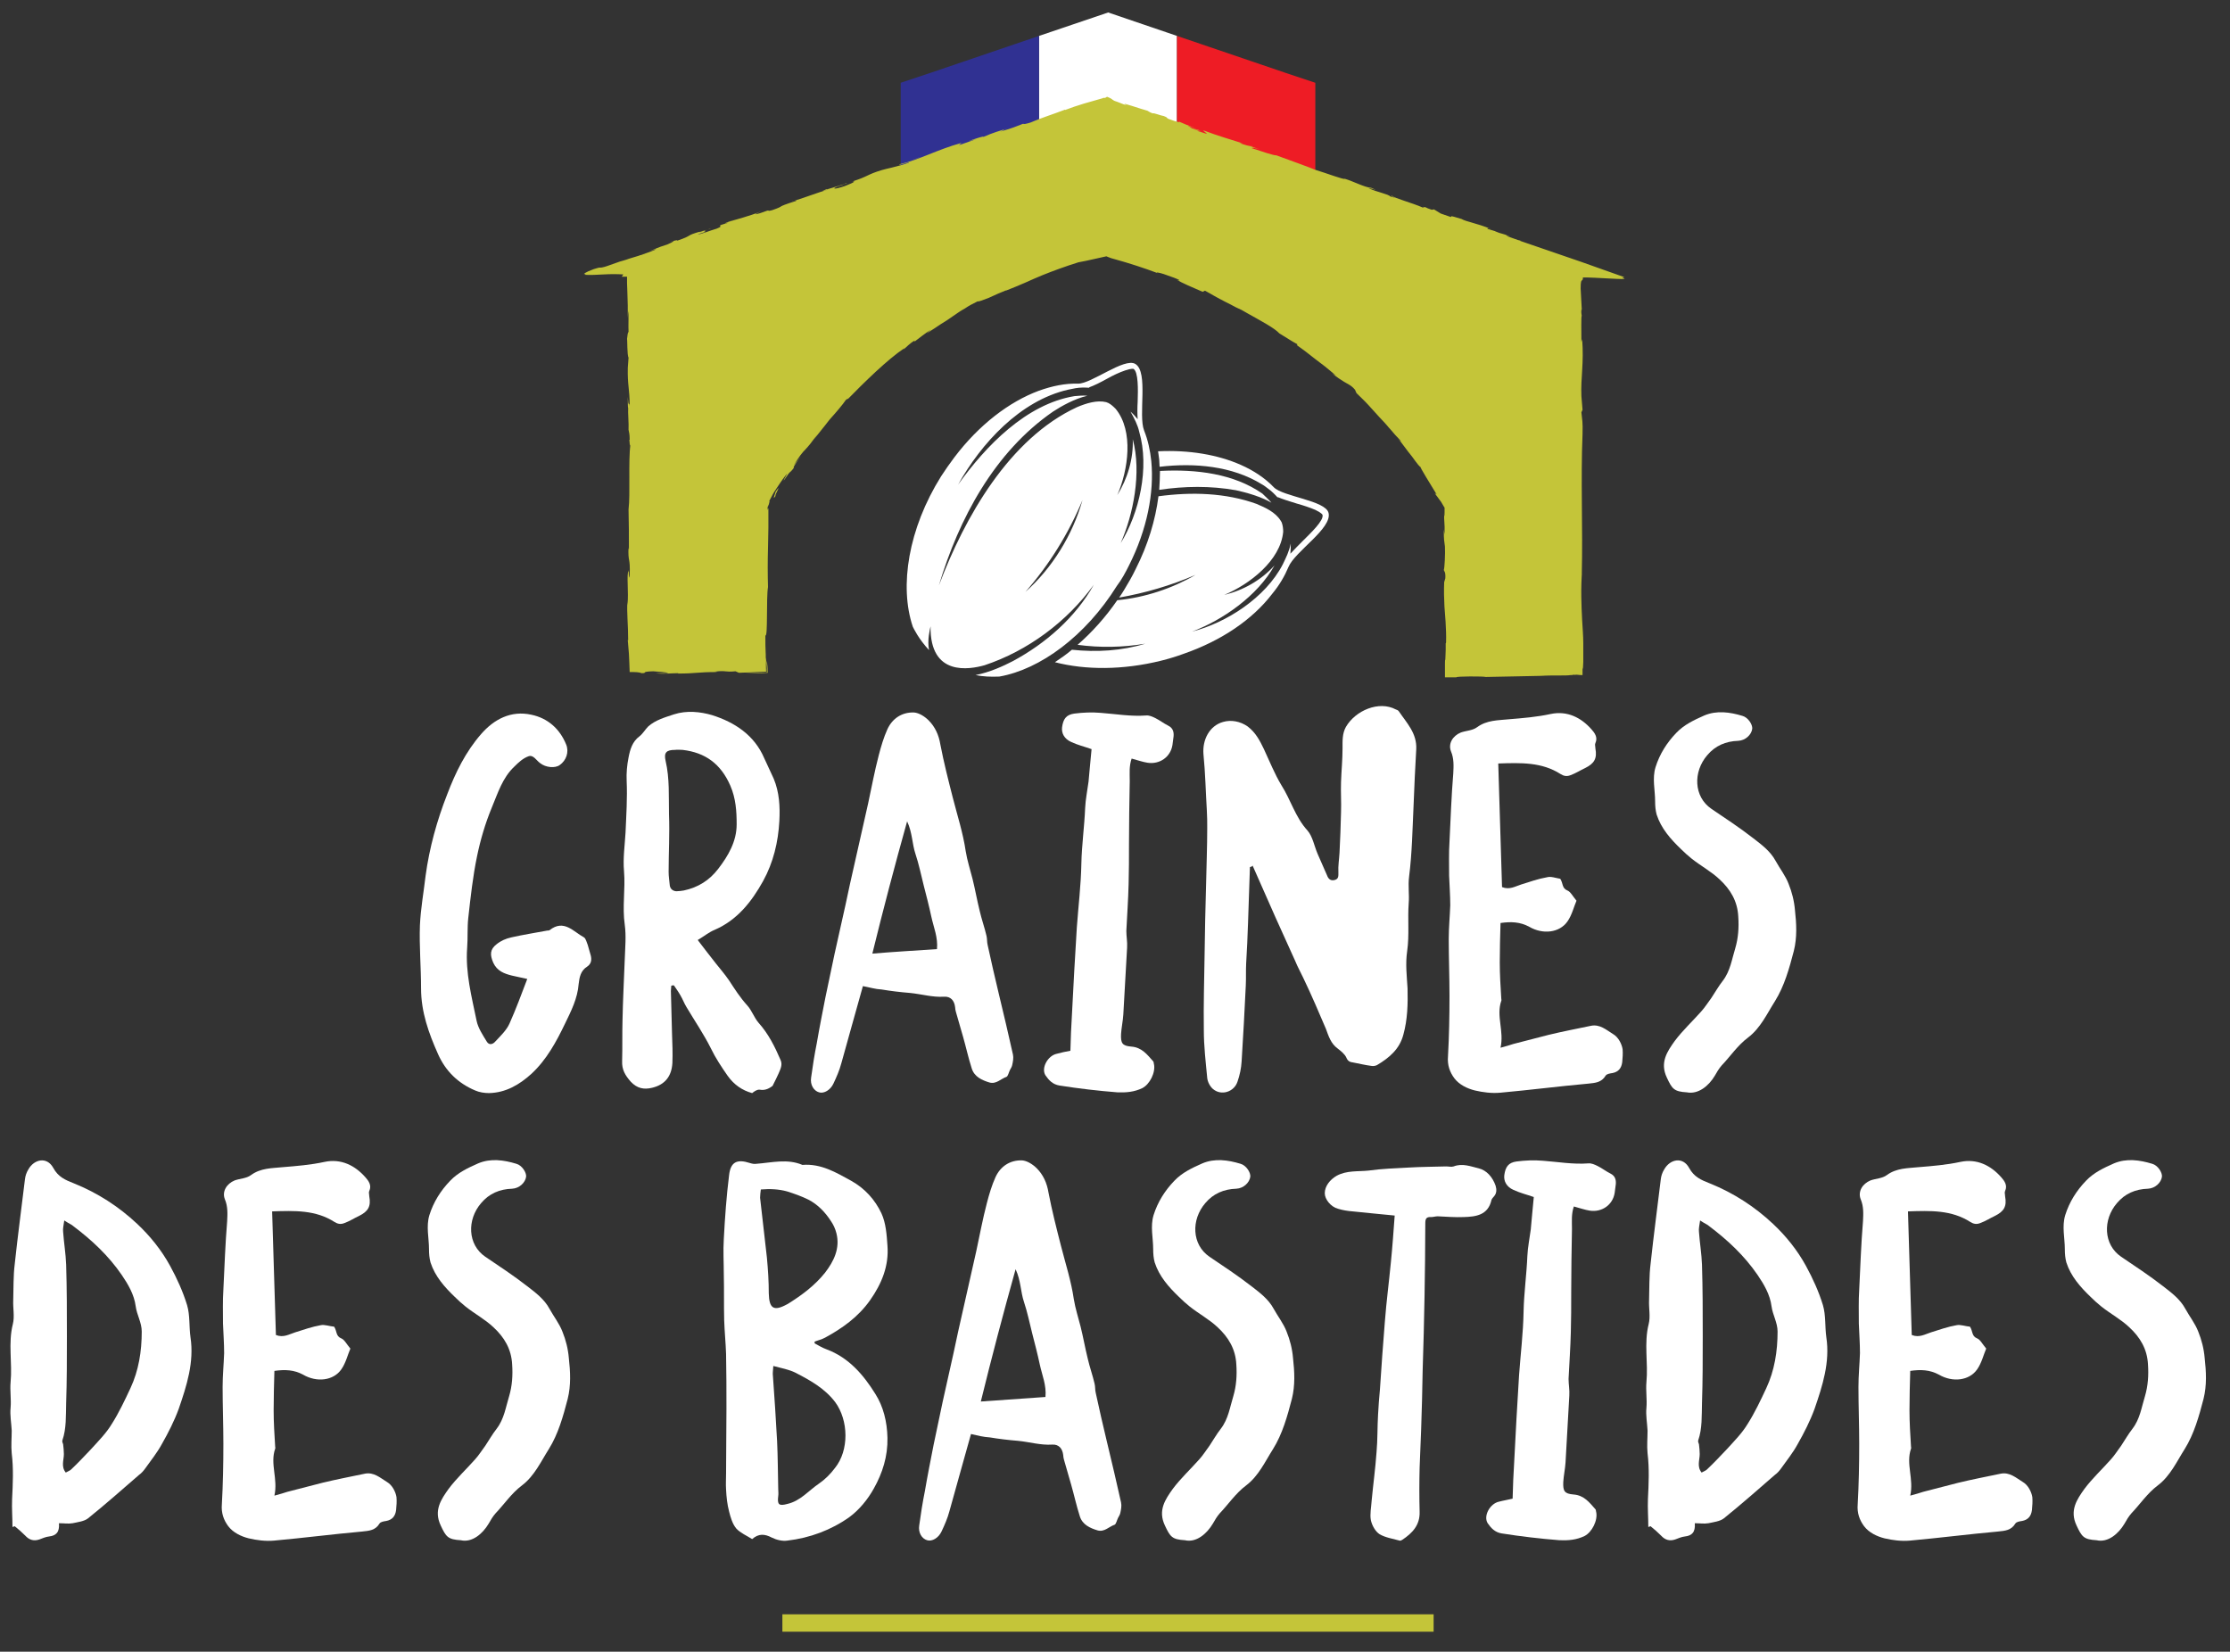
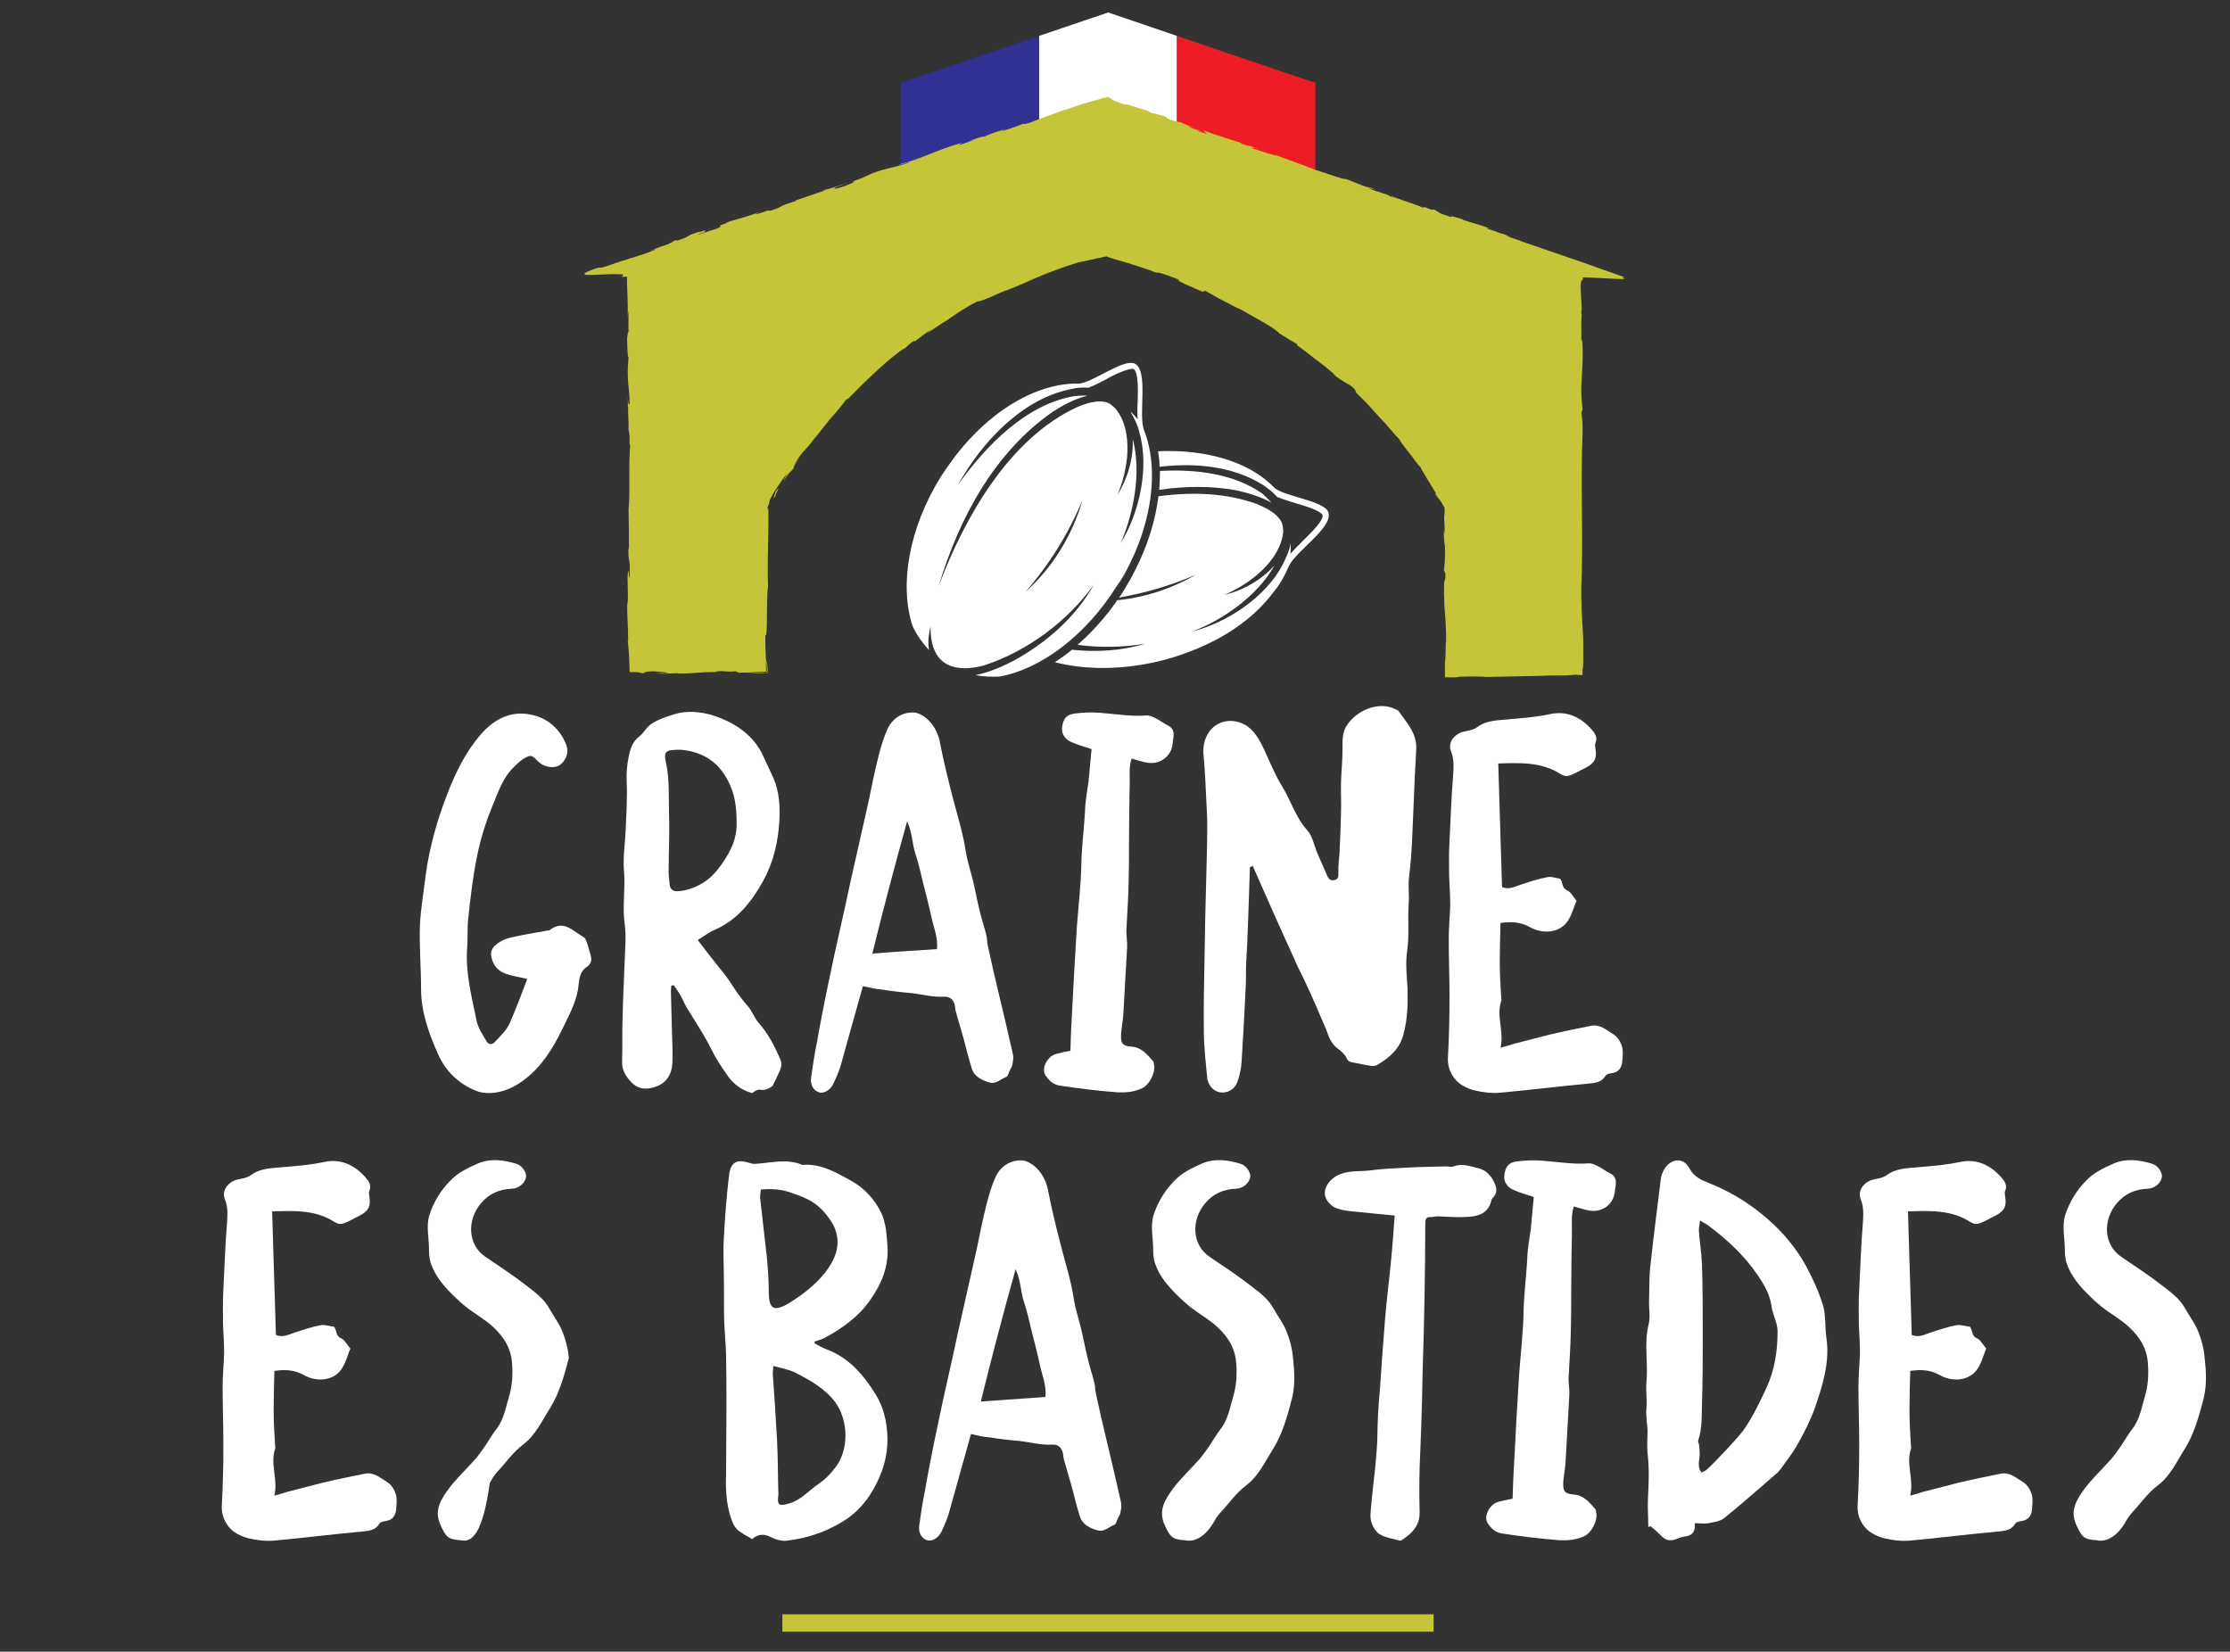
<svg xmlns="http://www.w3.org/2000/svg" id="Calque_1" x="0px" y="0px" viewBox="0 0 590 437" style="enable-background:new 0 0 590 437;" xml:space="preserve">
  <rect x="0" y="0" width="590" height="437" fill="#333333" stroke="none" />
  <style type="text/css">	.st0{fill:#FFFFFF;}	.st1{fill:#C4C539;}	.st2{fill-rule:evenodd;clip-rule:evenodd;fill:#FFFFFF;}	.st3{fill-rule:evenodd;clip-rule:evenodd;fill:#303192;}	.st4{fill-rule:evenodd;clip-rule:evenodd;fill:#EE1C25;}</style>
  <g>
    <g>
      <path class="st0" d="M139.5,259c-1.7-0.4-2.9-0.6-4.1-0.9c-2-0.5-3.9-1.2-4.9-3.4c-0.9-2.1-0.9-3.5,0.9-4.9   c1.1-0.9,2.5-1.5,3.9-1.8c3.1-0.7,6.3-1.2,9.5-1.8c0.2,0,0.4,0,0.6-0.1c3.8-3,6.3,0.4,9.1,1.9c0.5,0.3,0.7,1.3,1,2   c0.3,0.9,0.5,1.9,0.8,2.8c0.3,1.2,0.1,2.2-0.9,2.9c-1.8,1.1-2.1,2.9-2.3,4.6c-0.3,3.9-2,7.2-3.6,10.5c-2.3,4.8-4.9,9.6-8.9,13.3   c-3.2,2.9-6.8,5-11.2,5.1c-1.2,0-2.6-0.2-3.7-0.7c-4.5-1.9-7.8-5.1-9.8-9.6c-2.5-5.6-4.5-11.2-4.5-17.4c0-5.6-0.5-11.2-0.3-16.7   c0.2-4.4,1-8.8,1.5-13.1c1-7.4,3-14.6,5.7-21.5c2.2-5.8,4.9-11.3,9-16c3.4-3.9,7.9-6.3,13.3-5.1c4.3,0.9,7.5,3.7,9.2,7.9   c0.8,2,0,4.2-1.7,5.4c-1.2,0.9-3.7,0.7-5.2-0.5c-1-0.7-1.8-2.3-3.1-1.8c-1.4,0.5-2.6,1.6-3.7,2.7c-3.2,3-4.4,7.1-6,10.9   c-1.7,4.1-3,8.5-3.9,12.9c-1.1,5.3-1.7,10.8-2.3,16.2c-0.3,2.6-0.1,5.3-0.3,7.9c-0.5,6.7,1.2,13,2.5,19.4c0.4,1.9,1.6,3.7,2.7,5.5   c0.6,1,1.6,0.7,2.2,0c1.4-1.5,3-3,3.8-4.8C136.5,267,137.9,263.2,139.5,259z" />
      <path class="st0" d="M177.6,260.8c0,0.5-0.1,0.9-0.1,1.4c0.1,3.8,0.2,7.5,0.3,11.3c0.1,2.6,0.2,5.2,0.1,7.7   c-0.2,3.6-2,5.8-5.4,6.6c-2.1,0.5-3.9,0.2-5.6-1.6c-1.5-1.7-2.4-3.2-2.3-5.5c0.1-3.6,0-7.1,0.1-10.7c0.1-5.4,0.4-10.9,0.6-16.3   c0.1-3,0.4-6.1,0-9c-0.7-4.8,0.2-9.5-0.2-14.2c-0.3-3.4,0.2-6.8,0.4-10.2c0.2-4.6,0.5-9.2,0.3-13.7c-0.1-2.1,0.1-4.2,0.5-6.2   c0.4-2.1,1-4.2,2.9-5.6c0.9-0.7,1.5-1.8,2.3-2.6c1.9-1.7,4.4-2.4,6.8-3.2c3.4-1.1,7-0.7,10.1,0.2c6,1.9,11.2,5.3,13.8,11.4   c0.8,1.8,1.7,3.6,2.5,5.4c1.5,3.6,1.7,7.4,1.5,11.2c-0.3,5.6-1.6,11-4.3,15.9c-3,5.4-6.8,10.3-12.8,12.9c-1.5,0.6-2.8,1.7-4.5,2.7   c1.7,2.2,3.2,4.2,4.8,6.2c1.2,1.5,2.4,2.9,3.5,4.5c1.5,2.3,2.9,4.5,4.8,6.6c1.2,1.3,1.8,3.2,3,4.6c2.6,2.9,4.3,6.3,5.8,9.8   c0.6,1.3,0,2.4-0.5,3.6c-0.4,0.9-0.9,1.9-1.6,3.3c-0.7,0.5-1.8,1.3-3.4,1c-0.6-0.1-1.4,0.4-2,0.9c-2.6-0.7-4.8-2.2-6.5-4.6   c-1.6-2.3-3.2-4.7-4.4-7.2c-1.9-3.8-4.3-7.3-6.5-11c-0.6-1-1-2.1-1.6-3.1c-0.5-0.9-1.1-1.7-1.7-2.6   C177.9,260.7,177.8,260.7,177.6,260.8z M180.6,198.4c-0.7,0-1.3-0.1-2,0c-2.3,0-3,0.7-2.5,2.9c1.1,4.7,0.8,9.4,0.9,14.2   c0.2,5.1-0.1,10.1-0.1,15.2c0,1.2,0.2,2.3,0.3,3.5c0.1,0.9,0.7,1.5,1.7,1.6c0.7,0,1.3-0.1,2-0.2c3.8-0.8,6.8-2.7,9.1-5.7   c2.7-3.5,4.9-7.3,4.9-11.8c0-3.4-0.2-6.9-1.7-10.3C190.7,202.1,186.6,199.1,180.6,198.4z" />
      <path class="st0" d="M228.3,260.9c-2,7-3.8,13.7-5.7,20.4c-0.5,1.9-1.3,3.7-2.1,5.4c-0.8,1.7-2.5,2.7-3.8,2.3   c-1.4-0.4-2.4-2-2.1-3.9c0.4-3,0.9-6.1,1.5-9.1c0.7-4.1,1.5-8.1,2.3-12.2c0.8-3.8,1.6-7.6,2.4-11.4c1-4.3,1.9-8.7,2.9-13   c0.4-1.9,0.8-3.8,1.2-5.6c1.6-7.1,3.2-14.2,4.8-21.3c0.9-4.2,1.7-8.5,2.8-12.7c0.6-2.3,1.3-4.7,2.3-6.9c1.3-2.8,3.8-4.5,7-4.4   c1.4,0.1,2.9,1.1,3.9,2.1c1.7,1.7,2.7,3.9,3.1,6.4c0.9,4.7,2.1,9.4,3.3,14.1c1.2,4.7,2.7,9.3,3.4,14.1c0.4,2.5,1.2,4.9,1.8,7.3   c0.7,2.8,1.2,5.7,1.9,8.5c0.5,2.2,1.3,4.4,1.8,6.6c0.2,0.8,0.1,1.6,0.3,2.4c0.9,4.2,1.9,8.5,2.9,12.7c1.3,5.4,2.6,10.9,3.8,16.3   c0.2,0.9,0,1.9-0.2,2.8c-0.1,0.5-0.4,0.9-0.6,1.3c-0.3,0.6-0.5,1.6-0.9,1.8c-1.5,0.5-2.7,2-4.5,1.5c-2-0.6-4-1.5-4.7-3.7   c-0.9-2.8-1.5-5.6-2.3-8.4c-0.6-2.2-1.3-4.4-1.9-6.6c-0.1-0.4-0.2-0.8-0.2-1.2c-0.2-1.8-1.2-2.9-2.9-2.8c-3.1,0.2-6-0.7-9.1-1   c-2.5-0.2-5-0.5-7.4-0.9C231.5,261.7,230,261.2,228.3,260.9z M247.9,251.1c0.3-3.1-0.9-5.8-1.5-8.6s-1.3-5.5-2-8.2   c-0.7-2.8-1.3-5.7-2.2-8.4s-0.8-5.6-2.2-8.6c-3.3,11.8-6.3,23.2-9.2,35C236.7,251.8,242.2,251.5,247.9,251.1z" />
      <path class="st0" d="M283.2,278c0.1-3.5,0.2-6.4,0.4-9.4c0.4-7.7,0.8-15.5,1.3-23.2c0.4-5.6,1.1-11.2,1.2-16.9   c0.1-4.9,0.8-9.8,1-14.7c0.1-2.3,0.6-4.7,0.9-7c0.3-2.9,0.5-5.9,0.8-8.6c-2-0.7-3.7-1.1-5.4-1.9c-1.8-0.8-2.6-2.3-2.4-3.9   c0.3-2.2,1.1-3.3,3.2-3.6c2.3-0.3,4.7-0.4,7-0.2c4,0.3,8,1,12,0.7c0.8-0.1,1.7,0.3,2.5,0.7c1.2,0.6,2.2,1.4,3.4,2   c1.2,0.6,1.5,1.6,1.4,2.8c-0.1,0.8-0.2,1.5-0.3,2.3c-0.5,3.2-3.4,5.2-6.6,4.7c-1.3-0.2-2.7-0.7-4.2-1.1c-0.7,2-0.5,4-0.5,5.9   c-0.1,5.6-0.2,11.3-0.2,16.9c0,3.5,0,7-0.1,10.4c-0.1,4.1-0.4,8.3-0.6,12.4c0,1.5,0.3,2.9,0.2,4.4c-0.3,5.9-0.7,11.8-1,17.7   c-0.1,1.7-0.5,3.5-0.6,5.2c-0.1,2.4,0.3,3.1,2.7,3.3c2.8,0.2,4.2,2.1,5.8,3.9c0.2,0.2,0.1,0.5,0.2,0.7c0.5,2.2-1.1,5.4-3.1,6.4   c-2.1,1-4.2,1.2-6.6,1.1c-5.1-0.4-10.2-1-15.3-1.8c-1.8-0.3-2.8-1.4-3.7-2.7c-1.2-1.9,0.6-5.2,3-5.7   C280.7,278.5,282,278.2,283.2,278z" />
      <path class="st0" d="M330.7,229.4c-0.2,4.9-0.3,9.8-0.5,14.7c-0.1,3.6-0.3,7.2-0.5,10.8c-0.1,2,0,3.9-0.1,5.9   c-0.3,6.7-0.7,13.4-1.1,20c-0.1,1.8-0.5,3.7-1.1,5.4c-0.9,2.7-4.3,3.8-6.5,1.9c-0.8-0.7-1.4-1.9-1.5-2.9   c-0.4-4.2-0.9-8.4-0.9-12.7c-0.1-6.6,0.1-13.2,0.2-19.8c0.1-6.3,0.2-12.6,0.4-18.8c0.1-4.9,0.3-9.9,0.3-14.8c0-1.5,0-3.1-0.1-4.6   c-0.3-5-0.4-10-0.9-15c-0.3-3.8,1.6-7.5,5.2-8.5c2.1-0.6,4.5-0.2,6.5,1.2c2.1,1.6,3.2,3.7,4.3,6c1.5,3.2,2.8,6.5,4.6,9.5   c2.5,3.9,3.7,8.5,6.9,12c1.4,1.6,1.8,4.1,2.7,6.2c0.8,1.9,1.7,3.8,2.5,5.7c0.4,1.1,1.1,1.5,2.1,1.2s0.9-1.1,0.9-2   c-0.1-1.7,0.2-3.4,0.3-5.2c0.2-3.6,0.3-7.1,0.4-10.7c0.1-2.7-0.1-5.3,0-8c0.1-3,0.4-5.9,0.4-8.9c0-2-0.1-3.9,0.9-5.7   c2.5-4.3,8.7-7,13.2-4.6c0.3,0.1,0.6,0.2,0.8,0.5c2.1,3.1,4.8,5.8,4.6,10c-0.3,4.9-0.5,9.8-0.7,14.7c-0.3,6.4-0.4,12.8-1.2,19.1   c-0.3,2.4,0.1,4.7-0.1,7c-0.3,4.2,0.2,8.4-0.4,12.6c-0.5,3.4-0.1,6.6,0.1,9.9c0.1,4.1,0,8.2-1.1,12.2c-1,3.9-3.8,6.2-7,8.1   c-0.4,0.2-1,0.3-1.5,0.2c-1.6-0.2-3.2-0.6-4.8-0.9c-0.8-0.1-1.4-0.3-1.8-1.3c-0.4-0.9-1.4-1.7-2.3-2.4c-1.8-1.3-2.4-3.3-3.1-5.2   c-0.9-2.2-1.9-4.3-2.8-6.5c-1-2.3-2.1-4.7-3.2-7c-0.7-1.5-1.5-2.9-2.1-4.4c-1.7-3.8-3.5-7.7-5.2-11.5c-2-4.6-4.1-9.2-6.1-13.8   C331.3,229.3,331,229.3,330.7,229.4z" />
      <path class="st0" d="M412.8,232.5c0.8,1.2,0.4,2.5,1.9,3.1c0.8,0.3,1.4,1.5,2.4,2.7c-0.7,1.6-1.2,3.8-2.4,5.5   c-2.1,3-6.5,3.5-10.1,1.4c-2.4-1.3-4.8-1.4-7.6-1c-0.1,3.5-0.2,7-0.2,10.4c0,3.2,0.2,6.4,0.4,9.6c0,0.2,0.1,0.4,0,0.6   c-1.4,4,0.8,8-0.2,12.4c1.5-0.4,2.5-0.7,3.4-1c3.1-0.8,6.2-1.6,9.3-2.4c3.7-0.9,7.4-1.6,11.2-2.4c2.4-0.5,4.1,1.1,5.9,2.2   c0.7,0.4,1.3,1.1,1.7,1.8c0.4,0.7,0.7,1.5,0.8,2.2c0.1,1.1,0,2.3-0.1,3.4c-0.2,1.6-1,2.6-2.6,2.9c-0.6,0.1-1.5,0.2-1.8,0.7   c-1.1,1.8-2.7,1.9-4.6,2.1c-7.8,0.7-15.5,1.7-23.3,2.4c-2.2,0.2-4.6-0.1-6.7-0.6c-2-0.5-4.1-1.5-5.4-3.2c-1.2-1.6-1.9-3.5-1.7-5.8   c0.3-5.3,0.4-10.7,0.4-16c0-5-0.2-10.1-0.2-15.1c0-3,0.3-5.9,0.4-8.9c0-2.6-0.2-5.2-0.3-7.8c0-3-0.1-6,0.1-9   c0.3-6,0.5-12.1,1-18.1c0.1-2,0.2-3.9-0.6-5.8c-0.8-2,0.4-4.1,2.6-5c1.4-0.5,3.1-0.5,4.3-1.4c2.6-1.9,5.5-1.8,8.4-2.1   c3.7-0.3,7.4-0.6,11.1-1.4c4.3-0.9,8,0.9,10.8,4.1c0.8,0.9,1.7,2.1,1,3.6c-0.2,0.4,0,0.9,0,1.4c0.5,2.7-0.3,4-2.7,5.2   c-1.3,0.6-2.5,1.4-3.9,1.9c-1,0.4-1.8,0.2-2.6-0.3c-5-3.2-10.5-3-16.5-2.8c0.3,11,0.7,21.8,1,32.7c2,0.8,3.5-0.2,5.1-0.7   c2.2-0.7,4.5-1.5,6.8-1.9C410.3,231.8,411.6,232.3,412.8,232.5z" />
-       <path class="st0" d="M446.3,289c-3.4-0.2-3.9-0.9-5.3-3.9c-1.9-4,0.1-6.9,2.1-9.7c2.1-2.8,4.7-5.2,7-7.8c1-1.1,1.8-2.4,2.7-3.6   c1-1.5,1.9-3.1,3-4.5c2-2.6,2.4-5.7,3.3-8.6c0.8-2.7,1-5.5,0.8-8.4c-0.2-4.1-2.1-7.2-4.9-9.8c-2.2-2.1-5-3.6-7.4-5.5   c-1-0.8-2-1.7-2.9-2.6c-2.7-2.6-5.2-5.4-6.4-9.1c-0.3-1.1-0.4-2.3-0.4-3.5c0-3-0.8-6,0.1-9c1.1-3.5,3-6.5,5.5-9.1   c2.1-2.2,4.7-3.4,7.4-4.6c3.3-1.4,6.8-0.9,10.1,0.1c1.5,0.4,2.7,2.3,2.6,3.4c-0.2,1.6-1.8,3.1-3.7,3.2c-3.3,0.1-6.1,1.3-8.2,3.8   c-3.8,4.4-3.6,11,1.1,14.2c3.7,2.5,7.5,5,11.1,7.8c2.2,1.7,4.5,3.4,5.9,6c1.1,2,2.6,3.9,3.4,6c0.9,2.2,1.5,4.6,1.7,7   c0.4,3.6,0.6,7.2-0.3,10.8c-1.2,4.6-2.5,9.3-5,13.3c-2.1,3.3-3.8,7.1-7.1,9.6c-2.8,2.1-4.7,5-7,7.4c-0.7,0.8-1.3,1.8-1.8,2.7   C452.1,287.3,449.3,289.6,446.3,289z" />
-       <path class="st0" d="M15.6,403c0.2,2.4-0.8,3.3-2.6,3.5c-0.9,0.1-1.8,0.5-2.6,0.8c-1.5,0.5-2.7,0.1-3.7-1   c-0.9-0.9-1.8-1.7-2.8-2.5c-0.2,0.1-0.4,0.1-0.6,0.2c0-2.5-0.2-4.9-0.1-7.4c0.2-4,0.4-8-0.1-12.1c-0.2-2,0-4,0-6   c-0.1-2-0.5-4.1-0.3-6c0.2-2.3-0.2-4.6,0-6.8c0.5-5.1-0.7-10.3,0.6-15.4c0.5-2,0-4.2,0.1-6.3c0.1-3.2,0-6.4,0.4-9.6   c0.8-7.5,1.8-14.9,2.7-22.4c0.1-0.9,0.4-1.8,0.9-2.6c1.5-2.7,4.9-3.5,6.6-0.4c1.3,2.4,3.2,3.2,5.5,4.1c6.2,2.5,11.8,6.1,16.7,10.7   c3.4,3.2,6.4,6.9,8.7,11.1c1.8,3.3,3.4,6.8,4.5,10.4c0.8,2.7,0.5,5.7,0.9,8.5c1,6.6-1,12.8-3.1,18.9c-1.2,3.3-2.8,6.4-4.5,9.4   c-1.2,2.2-2.8,4.2-4.3,6.3c-0.5,0.7-1,1.3-1.7,1.8c-4.5,3.9-8.9,7.8-13.5,11.5c-1,0.8-2.7,1-4.1,1.3C18,403.2,17,403,15.6,403z    M17,322.9c-0.2,1.4-0.4,2.2-0.3,3c0.2,2.9,0.7,5.8,0.8,8.7c0.2,6.3,0.2,12.7,0.2,19c0,5.9,0,11.8-0.2,17.7   c-0.1,3.3,0.1,6.6-1,9.8c-0.1,0.3,0.1,0.7,0.2,1c0.1,0.9,0.2,1.7,0.2,2.6c0,1.6-0.8,3.3,0.5,4.9c0.5-0.3,1.1-0.5,1.4-0.8   c1.8-1.7,3.5-3.5,5.2-5.3c2-2.2,4.1-4.3,5.6-6.8c1.9-3,3.4-6.2,4.9-9.4c2.2-4.7,3-9.8,3-15c0-2.4-1.3-4.4-1.6-6.7   c-0.4-3.1-2-5.8-3.7-8.3c-3.5-5.1-7.9-9.2-12.8-12.9C19,324,18.2,323.7,17,322.9z" />
      <path class="st0" d="M88.4,351c0.8,1.2,0.4,2.5,1.9,3.1c0.8,0.3,1.4,1.5,2.4,2.7c-0.7,1.6-1.2,3.8-2.4,5.5   c-2.1,3-6.5,3.5-10.1,1.4c-2.4-1.3-4.8-1.4-7.6-1c-0.1,3.5-0.2,7-0.2,10.4c0,3.2,0.2,6.4,0.4,9.6c0,0.2,0.1,0.4,0,0.6   c-1.4,4,0.8,8-0.2,12.4c1.5-0.4,2.5-0.7,3.4-1c3.1-0.8,6.2-1.6,9.3-2.4c3.7-0.9,7.4-1.6,11.2-2.4c2.4-0.5,4.1,1.1,5.9,2.2   c0.7,0.4,1.3,1.1,1.7,1.8c0.4,0.7,0.7,1.5,0.8,2.2c0.1,1.1,0,2.3-0.1,3.4c-0.2,1.6-1,2.6-2.6,2.9c-0.6,0.1-1.5,0.2-1.8,0.7   c-1.1,1.8-2.7,1.9-4.6,2.1c-7.8,0.7-15.5,1.7-23.3,2.4c-2.2,0.2-4.6-0.1-6.7-0.6c-2-0.5-4.1-1.5-5.4-3.2c-1.2-1.6-1.9-3.5-1.7-5.8   c0.3-5.3,0.4-10.7,0.4-16c0-5-0.2-10.1-0.2-15.1c0-3,0.3-5.9,0.4-8.9c0-2.6-0.2-5.2-0.3-7.8c0-3-0.1-6,0.1-9   c0.3-6,0.5-12.1,1-18.1c0.1-2,0.2-3.9-0.6-5.8c-0.8-2,0.4-4.1,2.6-5c1.4-0.5,3.1-0.5,4.3-1.4c2.6-1.9,5.5-1.8,8.4-2.1   c3.7-0.3,7.4-0.6,11.1-1.4c4.3-0.9,8,0.9,10.8,4.1c0.8,0.9,1.7,2.1,1,3.6c-0.2,0.4,0,0.9,0,1.4c0.5,2.7-0.3,4-2.7,5.2   c-1.3,0.6-2.5,1.4-3.9,1.9c-1,0.4-1.8,0.2-2.6-0.3c-5-3.2-10.5-3-16.5-2.8c0.3,11,0.7,21.8,1,32.7c2,0.8,3.5-0.2,5.1-0.7   c2.2-0.7,4.5-1.5,6.8-1.9C85.9,350.4,87.2,350.9,88.4,351z" />
-       <path class="st0" d="M121.9,407.5c-3.4-0.2-3.9-0.9-5.3-3.9c-1.9-4,0.1-6.9,2.1-9.7c2.1-2.8,4.7-5.2,7-7.8c1-1.1,1.8-2.4,2.7-3.6   c1-1.5,1.9-3.1,3-4.5c2-2.6,2.4-5.7,3.3-8.6c0.8-2.7,1-5.5,0.8-8.4c-0.2-4.1-2.1-7.2-4.9-9.8c-2.2-2.1-5-3.6-7.4-5.5   c-1-0.8-2-1.7-2.9-2.6c-2.7-2.6-5.2-5.4-6.4-9.1c-0.3-1.1-0.4-2.3-0.4-3.5c0-3-0.8-6,0.1-9c1.1-3.5,3-6.5,5.5-9.1   c2.1-2.2,4.7-3.4,7.4-4.6c3.3-1.4,6.8-0.9,10.1,0.1c1.5,0.4,2.7,2.3,2.6,3.4c-0.2,1.6-1.8,3.1-3.7,3.2c-3.3,0.1-6.1,1.3-8.2,3.8   c-3.8,4.4-3.6,11,1.1,14.2c3.7,2.5,7.5,5,11.1,7.8c2.2,1.7,4.5,3.4,5.9,6c1.1,2,2.6,3.9,3.4,6c0.9,2.2,1.5,4.6,1.7,7   c0.4,3.6,0.6,7.2-0.3,10.8c-1.2,4.6-2.5,9.3-5,13.3c-2.1,3.3-3.8,7.1-7.1,9.6c-2.8,2.1-4.7,5-7,7.4c-0.7,0.8-1.3,1.8-1.8,2.7   C127.7,405.8,124.9,408.2,121.9,407.5z" />
+       <path class="st0" d="M121.9,407.5c-3.4-0.2-3.9-0.9-5.3-3.9c-1.9-4,0.1-6.9,2.1-9.7c2.1-2.8,4.7-5.2,7-7.8c1-1.1,1.8-2.4,2.7-3.6   c1-1.5,1.9-3.1,3-4.5c2-2.6,2.4-5.7,3.3-8.6c0.8-2.7,1-5.5,0.8-8.4c-0.2-4.1-2.1-7.2-4.9-9.8c-2.2-2.1-5-3.6-7.4-5.5   c-1-0.8-2-1.7-2.9-2.6c-2.7-2.6-5.2-5.4-6.4-9.1c-0.3-1.1-0.4-2.3-0.4-3.5c0-3-0.8-6,0.1-9c1.1-3.5,3-6.5,5.5-9.1   c2.1-2.2,4.7-3.4,7.4-4.6c3.3-1.4,6.8-0.9,10.1,0.1c1.5,0.4,2.7,2.3,2.6,3.4c-0.2,1.6-1.8,3.1-3.7,3.2c-3.3,0.1-6.1,1.3-8.2,3.8   c-3.8,4.4-3.6,11,1.1,14.2c3.7,2.5,7.5,5,11.1,7.8c2.2,1.7,4.5,3.4,5.9,6c1.1,2,2.6,3.9,3.4,6c0.9,2.2,1.5,4.6,1.7,7   c-1.2,4.6-2.5,9.3-5,13.3c-2.1,3.3-3.8,7.1-7.1,9.6c-2.8,2.1-4.7,5-7,7.4c-0.7,0.8-1.3,1.8-1.8,2.7   C127.7,405.8,124.9,408.2,121.9,407.5z" />
      <path class="st0" d="M215.5,355.4c1.1,0.6,2.1,1.2,3.2,1.6c5.9,2.2,9.8,6.8,12.9,11.8c2.1,3.3,3.1,7.3,3.2,11.6   c0.1,4.9-1.3,9.3-3.6,13.4c-1.6,2.9-3.9,5.7-6.5,7.6c-4.8,3.4-10.4,5.5-16.4,6.2c-1.3,0.2-2.9-0.2-4.1-0.8c-1.9-1-3.5-1.1-5.2,0.4   c-1.4-0.9-3.1-1.6-4.2-2.8c-1-1.2-1.5-2.9-1.9-4.5c-0.5-1.9-0.7-3.8-0.8-5.8c-0.1-1.4,0-2.8,0-4.2c0-5.7,0.1-11.5,0.1-17.2   c0-4.8,0-9.7-0.1-14.5c-0.1-3-0.4-5.9-0.5-8.9c-0.1-4.1,0-8.1-0.1-12.2c0-3.1-0.2-6.2,0-9.3c0.3-5.7,0.7-11.3,1.4-16.9   c0.4-3.5,2.1-4.3,5.5-3.2c0.6,0.2,1.2,0.3,1.8,0.2c4-0.3,8.1-1.4,12.1,0.3c4.9-0.4,8.9,2,12.9,4.2c3.6,2,6.3,5,8,8.6   c1.2,2.6,1.4,5.7,1.6,8.6c0.4,5.3-1.5,10-4.6,14.4s-7.3,7.4-11.9,9.9c-0.9,0.5-1.9,0.7-2.9,1.1C215.6,355,215.6,355.2,215.5,355.4   z M201.3,314.7c-0.1,0.8-0.2,1.5-0.2,2.2c0.6,5.3,1.2,10.6,1.8,15.8c0.3,3.2,0.5,6.3,0.5,9.5c0.1,4,1.3,4.8,4.8,2.9   c0.1,0,0.1-0.1,0.2-0.1c3.7-2.3,7.2-4.9,9.9-8.3c2.3-3,4-6.4,3-10.4c-0.3-1.2-0.8-2.3-1.5-3.3c-1.5-2.3-3.4-4.3-5.9-5.6   c-1.8-0.9-3.8-1.6-5.7-2.2C206,314.6,203.7,314.5,201.3,314.7z M204.6,361.4c-0.1,1.3-0.2,2-0.1,2.7c0.4,5.7,0.8,11.4,1.1,17.2   c0.2,4.2,0.2,8.4,0.3,12.7c0,0.6,0.1,1.2,0,1.8c-0.3,2.3,0.2,2.7,2.4,2.1c3.5-0.8,5.6-3.5,8.4-5.4c1.6-1.1,3-2.5,4.2-4.1   c3.8-4.7,3.6-12.6,0.1-17.4c-2.7-3.6-6.6-5.8-10.5-7.8C208.7,362.3,206.8,362,204.6,361.4z" />
      <path class="st0" d="M256.9,379.4c-2,7-3.8,13.7-5.7,20.4c-0.5,1.9-1.3,3.7-2.1,5.4c-0.8,1.7-2.5,2.7-3.8,2.3   c-1.4-0.4-2.4-2-2.1-3.9c0.4-3,0.9-6.1,1.5-9.1c0.7-4.1,1.5-8.1,2.3-12.2c0.8-3.8,1.6-7.6,2.4-11.4c1-4.3,1.9-8.7,2.9-13   c0.4-1.9,0.8-3.8,1.2-5.6c1.6-7.1,3.2-14.2,4.8-21.3c0.9-4.2,1.7-8.5,2.8-12.7c0.6-2.3,1.3-4.7,2.3-6.9c1.3-2.8,3.8-4.5,7-4.4   c1.4,0.1,2.9,1.1,3.9,2.1c1.7,1.7,2.7,3.9,3.1,6.4c0.9,4.7,2.1,9.4,3.3,14.1c1.2,4.7,2.7,9.3,3.4,14.1c0.4,2.5,1.2,4.9,1.8,7.3   c0.7,2.8,1.2,5.7,1.9,8.5c0.5,2.2,1.3,4.4,1.8,6.6c0.2,0.8,0.1,1.6,0.3,2.4c0.9,4.2,1.9,8.5,2.9,12.7c1.3,5.4,2.6,10.9,3.8,16.3   c0.2,0.9,0,1.9-0.2,2.8c-0.1,0.5-0.4,0.9-0.6,1.3c-0.3,0.6-0.5,1.6-0.9,1.8c-1.5,0.5-2.7,2-4.5,1.5c-2-0.6-4-1.5-4.7-3.7   c-0.9-2.8-1.5-5.6-2.3-8.4c-0.6-2.2-1.3-4.4-1.9-6.6c-0.1-0.4-0.2-0.8-0.2-1.2c-0.2-1.8-1.2-2.9-2.9-2.8c-3.1,0.2-6-0.7-9.1-1   c-2.5-0.2-5-0.5-7.4-0.9C260.2,380.2,258.6,379.8,256.9,379.4z M276.6,369.6c0.3-3.1-0.9-5.8-1.5-8.6c-0.6-2.8-1.3-5.5-2-8.2   c-0.7-2.8-1.3-5.7-2.2-8.4c-0.9-2.7-0.8-5.6-2.2-8.6c-3.3,11.8-6.3,23.2-9.2,35C265.3,370.4,270.8,370,276.6,369.6z" />
      <path class="st0" d="M313.5,407.5c-3.4-0.2-3.9-0.9-5.3-3.9c-1.9-4,0.1-6.9,2.1-9.7c2.1-2.8,4.7-5.2,7-7.8c1-1.1,1.8-2.4,2.7-3.6   c1-1.5,1.9-3.1,3-4.5c2-2.6,2.4-5.7,3.3-8.6c0.8-2.7,1-5.5,0.8-8.4c-0.2-4.1-2.1-7.2-4.9-9.8c-2.2-2.1-5-3.6-7.4-5.5   c-1-0.8-2-1.7-2.9-2.6c-2.7-2.6-5.2-5.4-6.4-9.1c-0.3-1.1-0.4-2.3-0.4-3.5c0-3-0.8-6,0.1-9c1.1-3.5,3-6.5,5.5-9.1   c2.1-2.2,4.7-3.4,7.4-4.6c3.3-1.4,6.8-0.9,10.1,0.1c1.5,0.4,2.7,2.3,2.6,3.4c-0.2,1.6-1.8,3.1-3.7,3.2c-3.3,0.1-6.1,1.3-8.2,3.8   c-3.8,4.4-3.6,11,1.1,14.2c3.7,2.5,7.5,5,11.1,7.8c2.2,1.7,4.5,3.4,5.9,6c1.1,2,2.6,3.9,3.4,6c0.9,2.2,1.5,4.6,1.7,7   c0.4,3.6,0.6,7.2-0.3,10.8c-1.2,4.6-2.5,9.3-5,13.3c-2.1,3.3-3.8,7.1-7.1,9.6c-2.8,2.1-4.7,5-7,7.4c-0.7,0.8-1.3,1.8-1.8,2.7   C319.3,405.8,316.5,408.2,313.5,407.5z" />
      <path class="st0" d="M369,321.6c-3.8-0.4-7.5-0.7-11.1-1.1c-1.3-0.1-2.6-0.3-3.9-0.7c-1.9-0.5-3.5-2.5-3.5-4.1   c0-1.9,1.4-3.6,3.1-4.6c2.7-1.5,5.7-1.1,8.5-1.4c3.5-0.5,7.1-0.6,10.6-0.8c3.3-0.2,6.6-0.2,9.9-0.3c0.7,0,1.4,0.2,2,0   c2.3-0.9,4.5,0,6.6,0.5s3.7,2.3,4.5,4.6c0.3,1,0.3,2-0.4,2.8c-0.3,0.3-0.6,0.7-0.7,1c-0.9,4-4.1,4.4-7.3,4.5   c-2.3,0.1-4.6-0.1-6.9-0.2c-0.6,0-1.2,0.2-1.7,0.2c-1.4-0.1-1.6,0.5-1.6,1.7c0,6.4-0.1,12.8-0.2,19.2c-0.1,6.6-0.3,13.1-0.5,19.7   c-0.1,5.2-0.2,10.4-0.4,15.6c-0.1,3.4-0.3,6.7-0.4,10.1c-0.1,3.9-0.1,7.8,0,11.7c0.1,3.5-1.9,5.6-4.6,7.4   c-0.2,0.1-0.5,0.3-0.7,0.2c-1.8-0.5-3.8-0.8-5.3-1.7c-1.1-0.7-2-2.3-2.3-3.7c-0.3-1.6,0.1-3.4,0.2-5.1c0.4-4.3,1-8.6,1.3-12.9   c0.3-3.3,0.2-6.6,0.4-9.9c0.1-2.2,0.3-4.5,0.5-6.7c0.4-6,0.8-11.9,1.3-17.9c0.4-5.3,1.1-10.5,1.6-15.8   C368.4,329.9,368.7,325.7,369,321.6z" />
      <path class="st0" d="M400.2,396.5c0.1-3.5,0.2-6.4,0.4-9.4c0.4-7.7,0.8-15.5,1.3-23.2c0.4-5.6,1.1-11.2,1.2-16.9   c0.1-4.9,0.8-9.8,1-14.7c0.1-2.3,0.6-4.7,0.9-7c0.3-2.9,0.5-5.9,0.8-8.6c-2-0.7-3.7-1.1-5.4-1.9c-1.8-0.8-2.6-2.3-2.4-3.9   c0.3-2.2,1.1-3.3,3.2-3.6c2.3-0.3,4.7-0.4,7-0.2c4,0.3,8,1,12,0.7c0.8-0.1,1.7,0.3,2.5,0.7c1.2,0.6,2.2,1.4,3.4,2   c1.2,0.6,1.5,1.6,1.4,2.8c-0.1,0.8-0.2,1.5-0.3,2.3c-0.5,3.2-3.4,5.2-6.6,4.7c-1.3-0.2-2.7-0.7-4.2-1.1c-0.7,2-0.5,4-0.5,5.9   c-0.1,5.6-0.2,11.3-0.2,16.9c0,3.5,0,7-0.1,10.4c-0.1,4.1-0.4,8.3-0.6,12.4c0,1.5,0.3,2.9,0.2,4.4c-0.3,5.9-0.7,11.8-1,17.7   c-0.1,1.7-0.5,3.5-0.6,5.2c-0.1,2.4,0.3,3.1,2.7,3.3c2.8,0.2,4.2,2.1,5.8,3.9c0.2,0.2,0.1,0.5,0.2,0.7c0.5,2.2-1.1,5.4-3.1,6.4   c-2.1,1-4.2,1.2-6.6,1.1c-5.1-0.4-10.2-1-15.3-1.8c-1.8-0.3-2.8-1.4-3.7-2.7c-1.2-1.9,0.6-5.2,3-5.7   C397.7,397,399,396.8,400.2,396.5z" />
      <path class="st0" d="M448.4,403c0.2,2.4-0.8,3.3-2.6,3.5c-0.9,0.1-1.8,0.5-2.6,0.8c-1.5,0.5-2.7,0.1-3.7-1   c-0.9-0.9-1.8-1.7-2.8-2.5c-0.2,0.1-0.4,0.1-0.6,0.2c0-2.5-0.2-4.9-0.1-7.4c0.2-4,0.4-8-0.1-12.1c-0.2-2,0-4,0-6   c-0.1-2-0.5-4.1-0.3-6c0.2-2.3-0.2-4.6,0-6.8c0.5-5.1-0.7-10.3,0.6-15.4c0.5-2,0-4.2,0.1-6.3c0.1-3.2,0-6.4,0.4-9.6   c0.8-7.5,1.8-14.9,2.7-22.4c0.1-0.9,0.4-1.8,0.9-2.6c1.5-2.7,4.9-3.5,6.6-0.4c1.3,2.4,3.2,3.2,5.5,4.1c6.2,2.5,11.8,6.1,16.7,10.7   c3.4,3.2,6.4,6.9,8.7,11.1c1.8,3.3,3.4,6.8,4.5,10.4c0.8,2.7,0.5,5.7,0.9,8.5c1,6.6-1,12.8-3.1,18.9c-1.2,3.3-2.8,6.4-4.5,9.4   c-1.2,2.2-2.8,4.2-4.3,6.3c-0.5,0.7-1,1.3-1.7,1.8c-4.5,3.9-8.9,7.8-13.5,11.5c-1,0.8-2.7,1-4.1,1.3   C450.8,403.2,449.8,403,448.4,403z M449.8,322.9c-0.2,1.4-0.4,2.2-0.3,3c0.2,2.9,0.7,5.8,0.8,8.7c0.2,6.3,0.2,12.7,0.2,19   c0,5.9,0,11.8-0.2,17.7c-0.1,3.3,0.1,6.6-1,9.8c-0.1,0.3,0.1,0.7,0.2,1c0.1,0.9,0.2,1.7,0.2,2.6c0,1.6-0.8,3.3,0.5,4.9   c0.5-0.3,1.1-0.5,1.4-0.8c1.8-1.7,3.5-3.5,5.2-5.3c2-2.2,4.1-4.3,5.6-6.8c1.9-3,3.4-6.2,4.9-9.4c2.2-4.7,3-9.8,3-15   c0-2.4-1.3-4.4-1.6-6.7c-0.4-3.1-2-5.8-3.7-8.3c-3.5-5.1-7.9-9.2-12.8-12.9C451.8,324,451,323.7,449.8,322.9z" />
      <path class="st0" d="M521.2,351c0.8,1.2,0.4,2.5,1.9,3.1c0.8,0.3,1.4,1.5,2.4,2.7c-0.7,1.6-1.2,3.8-2.4,5.5   c-2.1,3-6.5,3.5-10.1,1.4c-2.4-1.3-4.8-1.4-7.6-1c-0.1,3.5-0.2,7-0.2,10.4c0,3.2,0.2,6.4,0.4,9.6c0,0.2,0.1,0.4,0,0.6   c-1.4,4,0.8,8-0.2,12.4c1.5-0.4,2.5-0.7,3.4-1c3.1-0.8,6.2-1.6,9.3-2.4c3.7-0.9,7.4-1.6,11.2-2.4c2.4-0.5,4.1,1.1,5.9,2.2   c0.7,0.4,1.3,1.1,1.7,1.8c0.4,0.7,0.7,1.5,0.8,2.2c0.1,1.1,0,2.3-0.1,3.4c-0.2,1.6-1,2.6-2.6,2.9c-0.6,0.1-1.5,0.2-1.8,0.7   c-1.1,1.8-2.7,1.9-4.6,2.1c-7.8,0.7-15.5,1.7-23.3,2.4c-2.2,0.2-4.6-0.1-6.7-0.6c-2-0.5-4.1-1.5-5.4-3.2c-1.2-1.6-1.9-3.5-1.7-5.8   c0.3-5.3,0.4-10.7,0.4-16c0-5-0.2-10.1-0.2-15.1c0-3,0.3-5.9,0.4-8.9c0-2.6-0.2-5.2-0.3-7.8c0-3-0.1-6,0.1-9   c0.3-6,0.5-12.1,1-18.1c0.1-2,0.2-3.9-0.6-5.8c-0.8-2,0.4-4.1,2.6-5c1.4-0.5,3.1-0.5,4.3-1.4c2.6-1.9,5.5-1.8,8.4-2.1   c3.7-0.3,7.4-0.6,11.1-1.4c4.3-0.9,8,0.9,10.8,4.1c0.8,0.9,1.7,2.1,1,3.6c-0.2,0.4,0,0.9,0,1.4c0.5,2.7-0.3,4-2.7,5.2   c-1.3,0.6-2.5,1.4-3.9,1.9c-1,0.4-1.8,0.2-2.6-0.3c-5-3.2-10.5-3-16.5-2.8c0.3,11,0.7,21.8,1,32.7c2,0.8,3.5-0.2,5.1-0.7   c2.2-0.7,4.5-1.5,6.8-1.9C518.7,350.4,520,350.9,521.2,351z" />
      <path class="st0" d="M554.7,407.5c-3.4-0.2-3.9-0.9-5.3-3.9c-1.9-4,0.1-6.9,2.1-9.7c2.1-2.8,4.7-5.2,7-7.8c1-1.1,1.8-2.4,2.7-3.6   c1-1.5,1.9-3.1,3-4.5c2-2.6,2.4-5.7,3.3-8.6c0.8-2.7,1-5.5,0.8-8.4c-0.2-4.1-2.1-7.2-4.9-9.8c-2.2-2.1-5-3.6-7.4-5.5   c-1-0.8-2-1.7-2.9-2.6c-2.7-2.6-5.2-5.4-6.4-9.1c-0.3-1.1-0.4-2.3-0.4-3.5c0-3-0.8-6,0.1-9c1.1-3.5,3-6.5,5.5-9.1   c2.1-2.2,4.7-3.4,7.4-4.6c3.3-1.4,6.8-0.9,10.1,0.1c1.5,0.4,2.7,2.3,2.6,3.4c-0.2,1.6-1.8,3.1-3.7,3.2c-3.3,0.1-6.1,1.3-8.2,3.8   c-3.8,4.4-3.6,11,1.1,14.2c3.7,2.5,7.5,5,11.1,7.8c2.2,1.7,4.5,3.4,5.9,6c1.1,2,2.6,3.9,3.4,6c0.9,2.2,1.5,4.6,1.7,7   c0.4,3.6,0.6,7.2-0.3,10.8c-1.2,4.6-2.5,9.3-5,13.3c-2.1,3.3-3.8,7.1-7.1,9.6c-2.8,2.1-4.7,5-7,7.4c-0.7,0.8-1.3,1.8-1.8,2.7   C560.5,405.8,557.7,408.2,554.7,407.5z" />
    </g>
    <rect x="207" y="427.1" class="st1" width="172.3" height="4.6" />
    <g>
      <path class="st2" d="M298.7,149.6c4.8-9.5,6.7-19.3,5.9-27.6c-0.3-2.9-0.9-5.6-1.9-8.1c-1.6-4.1,1.2-15.4-2.3-17.6   c-2.9-1.8-11.7,5.3-15.2,5.2c-3.3-0.1-6.8,0.6-10.4,1.9c-7.8,2.9-15.8,9-22.3,17.6c-1.2,1.6-2.4,3.3-3.5,5   c-8.7,13.9-11.1,29.1-7.5,39.8l0,0l0,0c0.2,0.4,1.5,3.2,4.3,6.2c-0.5-2.6,0.2-5.4,0.4-6.3c-0.2,13.4,10.4,11.4,14.3,10.3   c11.4-3.8,21.8-11.5,28.9-21.3c-4.9,8.7-12.7,15.5-21.4,20.2c-2.5,1.3-6.2,3-9.9,3.7c1.9,0.4,4,0.5,6.3,0.4l0,0   c10.8-1.9,22.8-10.7,31.1-24C296.8,153.3,297.8,151.4,298.7,149.6z M271.3,156.6c6.3-7.2,11.4-15.4,15.1-24.3   C283.8,141.5,278.4,150.3,271.3,156.6z M299.7,116.2c0.2,5.2-1.4,10.5-4.1,14.8c2.9-6.6,4.4-16.9-0.4-22.8l0,0   c-0.6-0.6-1.2-1.2-2-1.6c-0.2-0.1-0.4-0.1-0.5-0.2c-2.5-0.6-5.3,0.3-7.7,1.3c-18,8.3-29.8,29.2-36.6,47.2   c5.3-17.7,14.7-35.3,30.2-46c2.3-1.5,5.7-3.4,9.1-4.2c-1.1-0.1-2.3,0-3.4,0.1c-12.8,2.1-23.5,13.2-30.8,23.4   c6.1-10.9,16.4-22.2,29.1-25.1c0.5-0.1,1-0.2,1.5-0.3c0.2,0,0.3-0.1,0.5-0.1l0,0c1.2-0.2,2.4-0.2,3.7-0.1c-0.1,0-0.2-0.1-0.2-0.1   c1.4-0.5,3-1.3,4.8-2.3c1.6-0.9,3.3-1.7,4.8-2.2c1.8-0.6,2.2-0.4,2.2-0.4c1.3,0.8,1.2,5.5,1.1,8.6c-0.1,1.7-0.1,3.3,0,4.7   c-0.6-0.7-1.2-1.4-1.9-2c0.5,0.9,1,1.8,1.4,2.7l0,0c0.4,0.9,0.7,1.7,0.9,2.6c2.8,9.6,0,21.6-4.9,29.5   C299.8,136.2,302.1,125.1,299.7,116.2z" />
      <path class="st2" d="M313.1,173c-1.9,0.7-3.9,1.3-5.9,1.8c-10.1,2.5-20,2.5-28.1,0.4c1.5-1,3.1-2.1,4.5-3.3   c6.5,0.7,13.2,0.3,19.4-1.6c-5.9,1-12,1.1-17.9,0.3c3.8-3.3,7.4-7.3,10.5-11.8c7.3-0.7,14.5-3.1,20.7-6.7   c-6.5,2.8-13.3,4.8-20.2,6c0.4-0.6,0.9-1.3,1.3-2c1.1-1.8,2.2-3.7,3.1-5.6c3.2-6.3,5.2-12.9,6-19.2c8.9-1.2,17.8-0.9,25.9,2   c2.4,1,5,2.2,6.4,4.4c0.1,0.2,0.2,0.3,0.3,0.5c0.3,0.8,0.4,1.7,0.4,2.5l0,0c-0.7,7.6-8.9,13.9-15.6,16.7c5-1.2,9.8-3.9,13.3-7.8   c-4.5,8.1-13.8,14.5-21.8,17.5c9-2.3,19.4-8.9,24-17.8c0.4-0.8,0.8-1.7,1.2-2.6l0,0c0.4-1,0.7-1.9,0.9-2.9c0,0.9,0,1.8-0.1,2.7   c1-1.1,2.1-2.2,3.3-3.4c2.2-2.2,5.6-5.4,5.2-6.9c0,0-0.2-0.5-1.9-1.3c-1.4-0.6-3.2-1.2-5-1.7c-1.9-0.6-3.6-1.1-5-1.7   c0,0.1,0.1,0.1,0.1,0.2c-0.8-0.9-1.7-1.8-2.7-2.5l0,0c-0.1-0.1-0.3-0.2-0.4-0.3c-0.4-0.3-0.8-0.6-1.2-0.8   c-7.8-4.8-17.7-5.7-27-4.6c0-0.6-0.1-1.2-0.1-1.9c-0.1-0.8-0.2-1.5-0.3-2.2c8.2-0.4,15.8,0.9,21.9,3.6c3.4,1.5,6.4,3.5,8.7,5.9   c2.4,2.5,13.7,3.5,14.5,6.8c1,4.1-8.9,10.2-10.6,14.3c-1,2.4-2.4,4.8-4.3,7.1C331.4,163.9,323.2,169.5,313.1,173z" />
      <path class="st2" d="M336.4,133c-3-1.7-6.7-2.7-9.4-3.3c-6.8-1.2-13.6-1.1-20.3-0.1c0.1-1.7,0.2-3.3,0.2-5   c9.6-0.5,19.5,0.7,27.1,6C334.8,131.4,335.7,132.2,336.4,133z" />
    </g>
    <polygon class="st2" points="311.4,9.5 311.4,50.2 274.9,50.2 274.9,9.5 293.2,3.3  " />
    <polygon class="st3" points="274.9,9.5 274.9,50.2 238.3,50.2 238.3,21.9 246.4,19.2  " />
    <polygon class="st4" points="348,21.9 348,50.2 311.4,50.2 311.4,9.5 339.9,19.2  " />
    <g>
      <path class="st1" d="M210.1,53.2c-0.3,0.1-0.6,0.2-0.8,0.2C209.6,53.3,209.8,53.3,210.1,53.2z" />
      <path class="st1" d="M330.3,38.4l0.6,0.2c0.2,0,0.4,0,0.5,0.1L330.3,38.4z" />
      <path class="st1" d="M395.7,61.2l0.7,0.2C396.2,61.3,395.9,61.3,395.7,61.2z" />
      <path class="st1" d="M312,31.9c0,0,0.1,0.1,0.2,0.2C312.2,32,312.1,32,312,31.9z" />
      <path class="st1" d="M185.8,61.1h0.1C186.5,60.9,186.2,61,185.8,61.1z" />
      <path class="st1" d="M205.5,130.7c-0.7,1.1-0.3,0.1,0.1-0.7c0.4-0.8,0.7-1.5-0.4,0.1C205.4,129.8,203.9,133.4,205.5,130.7z" />
      <path class="st1" d="M166.3,89.6c0,0-0.1,0.2-0.1,0.6C166.3,90,166.3,89.8,166.3,89.6z" />
      <path class="st1" d="M172.2,66.3l-1,0.3C171.6,66.5,171.9,66.4,172.2,66.3z" />
      <path class="st1" d="M166.6,112.7c0,0.3,0,0.6,0,1.1c0-0.1,0-0.1,0-0.2C166.6,113.3,166.6,113,166.6,112.7z" />
      <path class="st1" d="M166.6,112.7c0-0.1,0-0.3,0-0.5C166.6,112.4,166.6,112.5,166.6,112.7z" />
-       <path class="st1" d="M166.6,135.1c0-0.1,0-0.3,0.1-0.4c0-0.2,0-0.5,0-0.7L166.6,135.1z" />
      <path class="st1" d="M383.1,158.1L383.1,158.1L383.1,158.1z" />
      <path class="st1" d="M385.7,178L385.7,178C385.8,178,385.7,178,385.7,178z" />
      <path class="st1" d="M187.3,60.7c0.3-0.1,0.6-0.2,0.9-0.3C187.8,60.6,187.5,60.7,187.3,60.7z" />
      <path class="st1" d="M418.4,69.3l-16.3-5.6h0.3l-0.8-0.2l-3.1-1.1c0.1,0,0.4,0,1,0.2c-2.2-1-2.1-0.6-3.9-1.4   c-0.2-0.1-0.1-0.1,0.1,0l-2.3-0.7c0.5,0.1-0.3-0.4,1.1,0.1c-3.9-1.6-6.5-1.9-7.9-2.7l0.3,0.1c-4.2-1.3-2.5-0.6-3.1-0.6l-2.6-0.9   l-1.8-1.1l-0.6,0.1c-0.6-0.2-1.7-0.6-1.4-0.6c-2.2-0.5,0.3,0.2-1,0c-2.7-1.2-7.6-2.5-8.1-3.1c-1.1-0.1,2.6,1.1-0.4,0.2   c-0.7-0.7-3.4-1.1-5.8-2.2c0.9,0,3.2,1,0.7-0.1c-1.7-0.1-4.9-1.8-7-2.4c-0.2,0.3-4.6-1.4-8.2-2.5c0.3,0-6.6-2.5-9.9-3.7h0.1   c-0.8,0.1-4.1-1.1-6.6-1.9c0.2-0.2,0.6-0.1,2,0.3l-2.3-0.8c-0.6-0.1-1.3-0.3-2.9-0.8h0.7c-3.1-1-6.3-1.9-10.3-3.4   c-0.2,0.1,1.2,0.9,0.8,0.9l-2.2-0.7c0.1-0.1,0.4,0,0.9,0.1c-0.4-0.1-1.3-0.3-2-0.6l1.8,0.4c-1.8-0.7-1-0.2-2.5-0.7   c0.1-0.2-1-0.5-0.8-0.6c0.4,0.1,1.2,0.5,1.8,0.6c-1.6-0.6-3.6-1.4-4.2-1.7c0.1,0.1-0.1,0.2-1.3-0.2c-3.1-1-1-0.6-2.8-1.3   c-0.8-0.1-2.7-0.9-2.9-0.7c-0.9-0.3-1-0.5-1.4-0.7c-1.6-0.4-7.5-2.5-5.8-1.6l0.4,0.2c-0.1,0-0.2-0.1-0.3-0.1c-1-0.3-2-0.8-3-1.1   c-0.5-0.2-0.8-0.6-1.3-0.8l-0.7-0.3l-0.5,0.3c-0.2,0-0.3,0-0.4,0l0,0h-0.1l-0.2,0.1c-1.7,0.5-3.2,0.9-4.9,1.4   c-1.7,0.5-3.4,1.1-5,1.7V29c-3.1,1.2-6.9,2.4-9.1,3.4c-0.9,0.3-2.2,0.6-1.9,0.3c-2.4,0.9-2.6,1.1-6.1,2.1c2.3-1-0.9,0.1,2.4-1   c-3.1,1-3.9,1.1-7.1,2.5c1.1-0.6-2.4,0.5-3.9,1.1l2.2-0.6c-1.6,0.6-3.1,1.1-4.6,1.6l0.7-0.6c-6.5,1.8-11.2,4.5-16.2,5.6   c-1.6,0.8,3.5-1,2.1-0.3c-2.9,1-6.1,1.6-7,1.9c-4,1.2-3.6,1.7-7.8,3c0.6-0.1,1.2,0-1.9,1.2c-2.9,1-3.7,0.8-1.9,0.1   c0.7-0.2,1-0.3,1-0.3c0.9-0.4,2.1-0.8,1-0.5l-0.3,0.2c-1.5,0.4-5.5,1.8-4.6,1.3c-2.2,0.9-0.9,0.5,0.8,0c-3.8,1.1-5.8,2-9.7,3.2   c0.6-0.2,1.2-0.2,0.6,0c-5.7,1.8-2.4,1.1-6.2,2.4c-2.2,0.6,0.6-0.6-3.2,0.8c-2.4,0.7-0.6-0.1,0.3-0.5c-3.4,1.4-6.6,2.1-8.6,2.8   l1.8-0.7c-1.1,0.4-2,0.7-2.9,1.1l1.1-0.2c-1.1,0.3-2,0.6-2,0.6c-1.1,0.5,1,0.1-1.2,1c-1.5,0.4-4.4,1.6-5,1.5   c4.2-1.3,0.3-0.3,2.4-1.2c-0.6,0.2-1.2,0.4-1.9,0.6c-0.2,0,0.1-0.1,0.4-0.2c-4.4,1.2-1.9,1-6.4,2.5c0.5-0.4-1.1,0.1-1.9,0.3   c1.8-0.6,1,0-0.7,0.7c-2.9,0.9-3.1,1.2-4.6,1.7l1.7-0.5c-0.5,0.4-2,0.8-4,1.6c-0.2-0.1,1.8-0.7,1.1-0.5c-1.1,0.5-2.4,0.9-3.8,1.3   c-0.4,0.1-0.6,0.2-1.2,0.4c-0.5,0.2-1.1,0.3-1.7,0.5c-1.1,0.4-2.3,0.8-3.4,1.2c-1.2,0.4-1.6,0.4-1.8,0.4c-0.3,0-0.5,0-1.7,0.4   c-2.5,0.9-2.6,1.3-2.6,1.3s0.8,0,0.2,0.2c1.3,0.1,3.3,0,5.1-0.1s3.3-0.1,5.1,0c-0.1,0.2-0.2,0.4-0.4,0.6c0.3,0,0.6,0,0.9,0h0.2   h0.3c0,0.1,0,0.3,0,0.4v1.3c0,0.9,0.1,1.8,0.1,2.8c0.1,1.9,0.1,4,0.1,6.5l0.1-1.9c0.2,0.8,0,3.7,0.1,5.6c-0.2-0.2-0.3,1-0.4,1.8   c0.1-0.1,0,4.4,0.4,4.9l-0.2,2.7c-0.1,4.8,0.5,5.5,0.5,10.1c-0.2-1.4-0.3,0.7-0.5-2.4c0,1.5,0,2.9,0.1,3c-0.1,0.9,0.2,4.3,0.1,5.7   c0.1,0.7,0.3,0.9,0.3,2.6c0,0.1-0.1,0.1-0.1,0c0.1,0.4,0.1,2.5,0.3,1.1c-0.6,4.8,0,13.3-0.5,17.4c0.1,3.4,0.1,7.4,0.1,10.5   c-0.1-0.2-0.1,0-0.1-0.6c-0.2,4.2,0.5,2.6,0.3,7.4c-0.3,2.5-0.2-2.5-0.3-1c-0.6,0.7,0.1,5.8-0.3,9v-0.8c-0.2,2.5,0.2,6,0.2,10.1   c0,0-0.1-0.2-0.1,0c0.1,1,0.2,2.2,0.3,3.6c0.1,1.4,0.1,2.8,0.2,4.8c1.5,0,2.4,0,3.2,0.3c1.7,0-0.5-0.4,3-0.5   c1.1,0.1,3.6,0.2,4,0.5h-3.3c1.7,0.3,4.2,0,6,0l-0.2,0.1c5,0,5.1-0.4,10.5-0.4l-0.6-0.1c2.9-0.4,2.5,0.2,5.4-0.1l0.9,0.4   c0.7,0,1.7-0.1,2.9-0.1c0.6,0,1.3-0.1,1.9-0.1c0.8,0,1.6-0.1,2.4-0.1c0-1.4-0.1-2.6-0.1-3.8c0.1,0.4,0.1,0.9,0.2,1.5   c0,0.2,0,0.3,0,0.5s0,0.4,0,0.6c0,0.4,0,0.9,0.1,1.4c-1.1,0-2.2,0.1-3.3,0.1c-0.9,0-1.7,0.1-2.5,0.1c0.6,0,1.4,0,2.4,0   c1.2,0,2.5,0,3.6-0.1c0-0.8,0-1.6-0.1-2.2c0-0.5-0.1-0.8-0.1-1c0,0.2,0,0.4,0,0.6c0,0.2,0,0.5,0,0.8c0,0.6,0,1.2,0,1.8   c-0.1,0-0.1,0-0.2,0c0.1,0,0.1,0,0.2,0c-0.1-0.8-0.1-1.7-0.2-2.6c-0.1-0.7-0.1-1.4-0.1-2.2c-0.1-1.5-0.1-3.2-0.1-5.1   c0.7,0.7,0.2-10,0.7-12.8c-0.1-3.4-0.1-6.8,0-10.3c0-1.8,0.1-3.5,0.1-5.4c0-0.9,0-1.9,0-2.8c0-0.9,0-1.8,0-2.7c0,0,0,0,0,0.1   c0,0,0,0.1,0,0.2c0,0.1-0.1,0.2-0.1,0.3s-0.1,0.2-0.1,0.1c0,0,0-0.1,0-0.3c0-0.1,0-0.2,0-0.4c0,0,0-0.1,0.1-0.1l0.1-0.3   c0.1-0.2,0.2-0.4,0.2-0.6c0.1-0.3,0.2-0.6,0-0.5c0.8-1.6,1.2-2.2,1.3-2.4l-0.2,0.3c0.1-0.1,0.1-0.2,0.2-0.3l0,0   c1-1.5,2-3.1,3.2-4.6c0.8-1-0.8,1.5-0.6,1.5c2.2-3.3,1.1-1.3,2.7-3.4c-0.5,0.3,0.5-1.3,1.9-3.1l-2,2.5c1.5-2.4,2.2-3.3,3.1-4.2   c0.4-0.4,0.8-0.9,1.3-1.5s1.1-1.5,1.9-2.6c-0.3,0.5-0.7,1-1,1.5c0.9-1.2,2.6-3.2,4.2-5.3c1.8-2,3.5-4,4.3-5.2   c0.4-0.3,1-0.7,0.1,0.2c4.8-4.9,10.9-10.9,15.4-13.9l-0.3,0.4c1-0.8,1.6-1.6,3-2.4c0,0.1-0.3,0.4,0.2,0.1c0.5-0.4,2.7-2.1,4.1-3   l-1.1,1c0.7-0.5,1.4-0.9,2-1.3s1.2-0.8,1.8-1.2c1.2-0.7,2.2-1.4,3.2-2.1s2-1.4,3.1-2c1-0.7,2.2-1.3,3.4-1.9   c0.1,0.2,1.3-0.3,2.9-0.9c1.5-0.7,3.3-1.5,4.6-2l-0.1,0.1c1.8-0.7,3.5-1.4,5.1-2.1s3.1-1.4,4.6-2c3-1.2,6-2.3,9.5-3.4   c1.1-0.2,2.6-0.5,4.3-0.9c0.9-0.2,1.8-0.4,2.7-0.6c0.1,0,0.4-0.1,0.4-0.1s0.2,0.1,0.5,0.2c0.5,0.2,1,0.4,1.5,0.5   c4,1.1,8.3,2.5,11.7,3.8c-1-0.4,0.3-0.2,1.5,0.2c1.6,0.6,4.5,1.5,4.1,1.7l-0.6-0.2c1.1,0.8,4.3,2.1,6.8,3.2l0.6-0.3   c0.8,0.4,1.6,0.9,2.5,1.4s1.8,1,2.8,1.5s2,1,2.9,1.5c0.5,0.2,1,0.5,1.5,0.7c0.5,0.3,0.9,0.5,1.4,0.8c3.7,2.1,7.2,3.9,8.6,5.4   c1.5,0.9,3.3,2.1,4.8,2.9l-0.2,0.2c1,0.7,1.8,1.3,2.6,1.9c0.8,0.6,1.5,1.2,2.3,1.8c0.8,0.6,1.6,1.2,2.5,1.9c0.9,0.7,1.8,1.5,3,2.5   l-1-0.6c1.3,1.1,2.2,1.6,3.1,2.2c0.5,0.3,0.9,0.5,1.4,0.8s1,0.7,1.5,1.3l0.4,0.9c1,1,2.1,2,3.1,3.1l2.9,3.2l1.5,1.6   c0.5,0.5,0.9,1.1,1.4,1.6c0.9,1.1,1.9,2.2,2.9,3.2c-0.1,0-0.3-0.1-0.9-0.8c0.9,1,2.4,3.2,3.8,4.9c1.3,1.8,2.3,3.1,2.2,2.6   c-0.2,0.2,2.7,4.7,4.3,7.4l-0.5-0.3c0.8,1.1,1.2,1.6,1.7,2.3c0.2,0.3,0.4,0.7,0.7,1.2c0.1,0.1,0.1,0.2,0.2,0.3c0,0.1,0,0.1,0,0.4   c0,0.4,0,0.8,0,1.2c0,0.9-0.2,0.8-0.1-0.4c-0.1,2.9,0.2,2.3,0.1,5.9l-0.2-1.3c0,3,0.1,2.8,0.3,4.5c0.1,1.9-0.1,5.8-0.3,6.2   c0.1,0.4,0.5,0.4,0.4,2.2c-0.1,0.2-0.3,1.2-0.3,0.9c-0.2,5.1,0.3,8.2,0,5.6c0.2,2.6,0.6,7.1,0.5,10.3c0,0.2,0,0.3-0.1,0.4v-0.3   c0,0.7,0,1.4,0,2c0,1-0.1,1.7-0.1,2.6c-0.1,0.1-0.1,0.6-0.1,1.3c0,0.4,0,0.9,0,1.3c0,0.7,0,1.4,0,2.1c1.1,0,2.2,0,3,0   c-0.1-0.3,7.2-0.3,7.8-0.1c5-0.1,15.2-0.3,14.7-0.3c1.4-0.1,3.5-0.1,5.3-0.1c0.9,0,1.8,0,2.4-0.1c0.3,0,0.6,0,0.8-0.1   c0.2,0,0.5,0.1,0.6,0c1,0,0.5,0.1,1.8,0.1c0-0.4,0-1.2,0-2.4v0.2v0.2l0.1,0.5c0-0.7,0.1-1.4,0.1-2s0-1.1,0-1.7c0-1.1,0-2.2,0-3.2   c0-2.1-0.2-4.1-0.3-6.1c-0.2-4-0.4-8.2,0-13.5c0,0.7-0.1,1.1-0.1,1.3c0.3-12.1-0.3-25,0.2-37c0.1-3.4-0.1-3.8-0.3-5.8l0.3-0.7   l-0.3-3.6c-0.2-5,0.7-8.7,0.2-15.1l-0.2,0.8c0-2.3-0.1-7.3,0.1-6.9c0-0.2-0.2-0.8-0.1-1.6l0.1-0.1l-0.3-5.6c0-1.9,0.2-2,0.3-2.1   c0.1,0,0.1-0.1,0.2-0.2s0.1-0.3,0.1-0.6c0.1,0,0.2,0,0.3,0c0.2,0,0.4,0,0.7,0c1.7,0,8.8,0.5,9.8,0.4c0,0,0.3-0.1,0.2-0.1   c-0.2-0.1-0.4-0.2-0.7-0.3h0.5l0.1-0.1L418.4,69.3z M394.7,61.1c0.1,0.1,0.2,0.1,0.3,0.1l-1.3-0.4C394,60.9,394.3,61,394.7,61.1z" />
      <path class="st1" d="M166.8,116.1L166.8,116.1L166.8,116.1z" />
      <path class="st1" d="M298,27.6c0.1,0,0.2,0.1,0.3,0.1c-0.1,0-0.1-0.1-0.1-0.1H298z" />
      <polygon class="st1" points="243.6,41.5 240.9,42.5 242.9,41.8   " />
    </g>
  </g>
</svg>